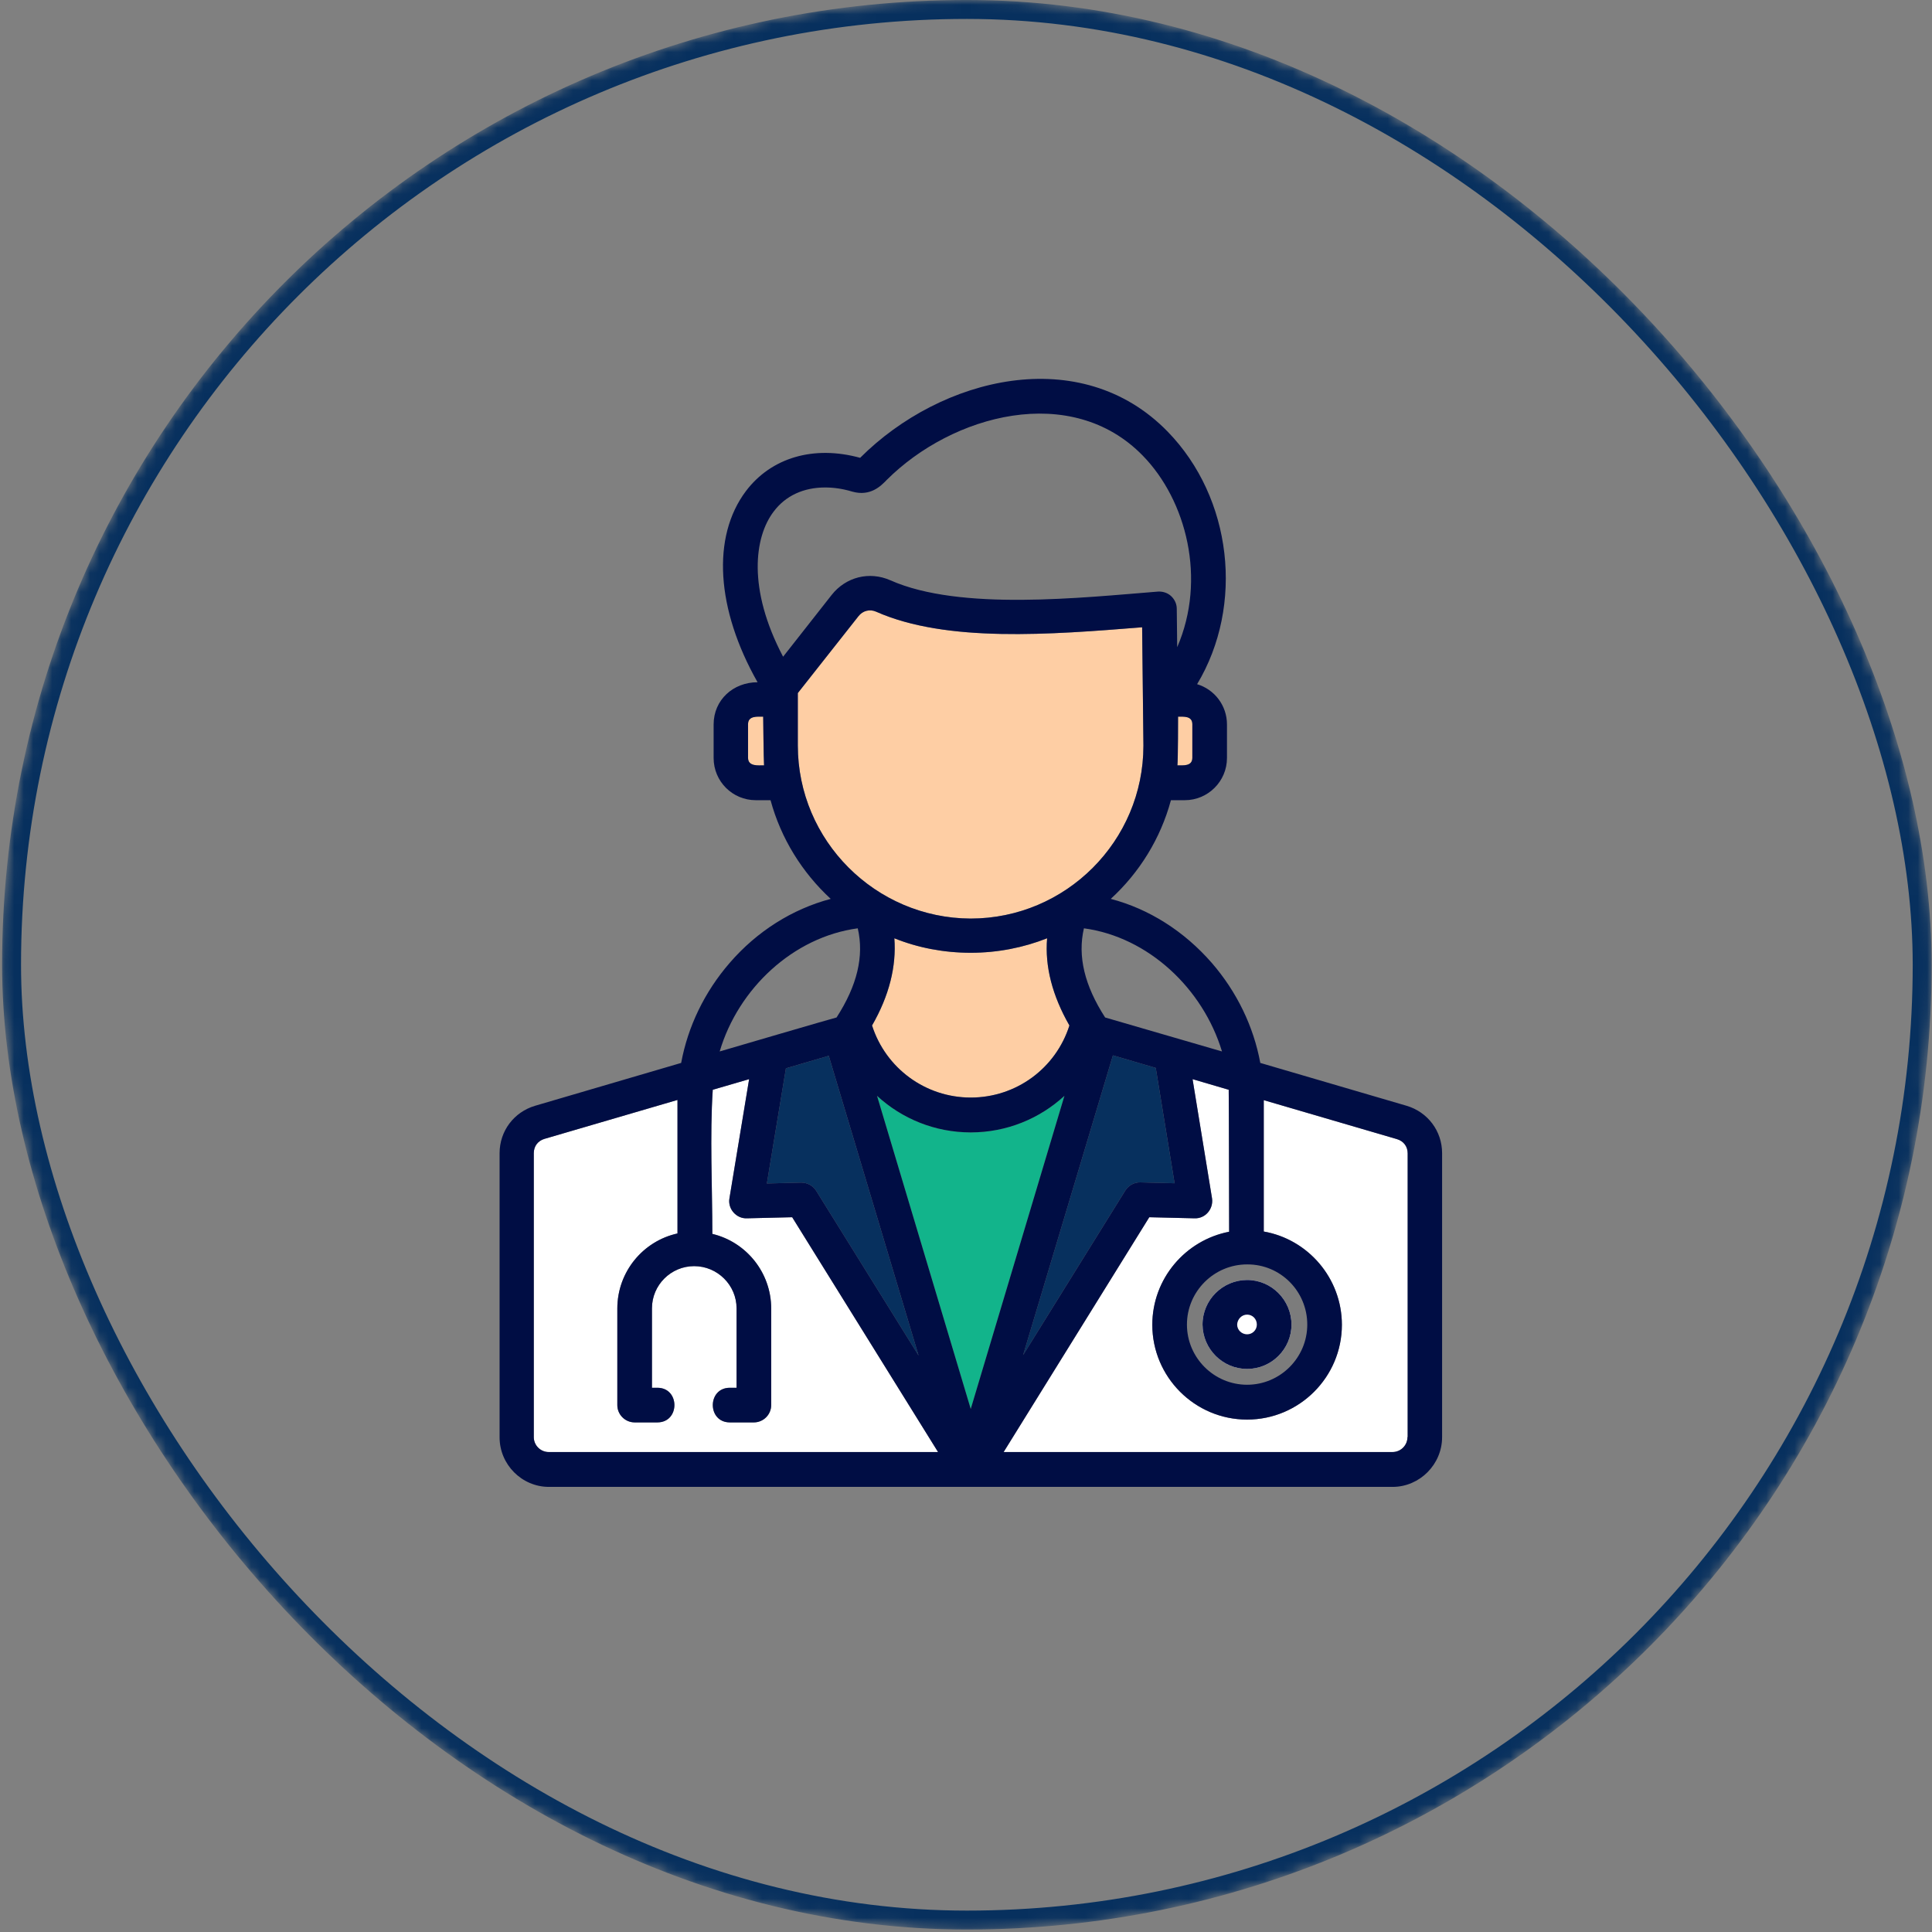
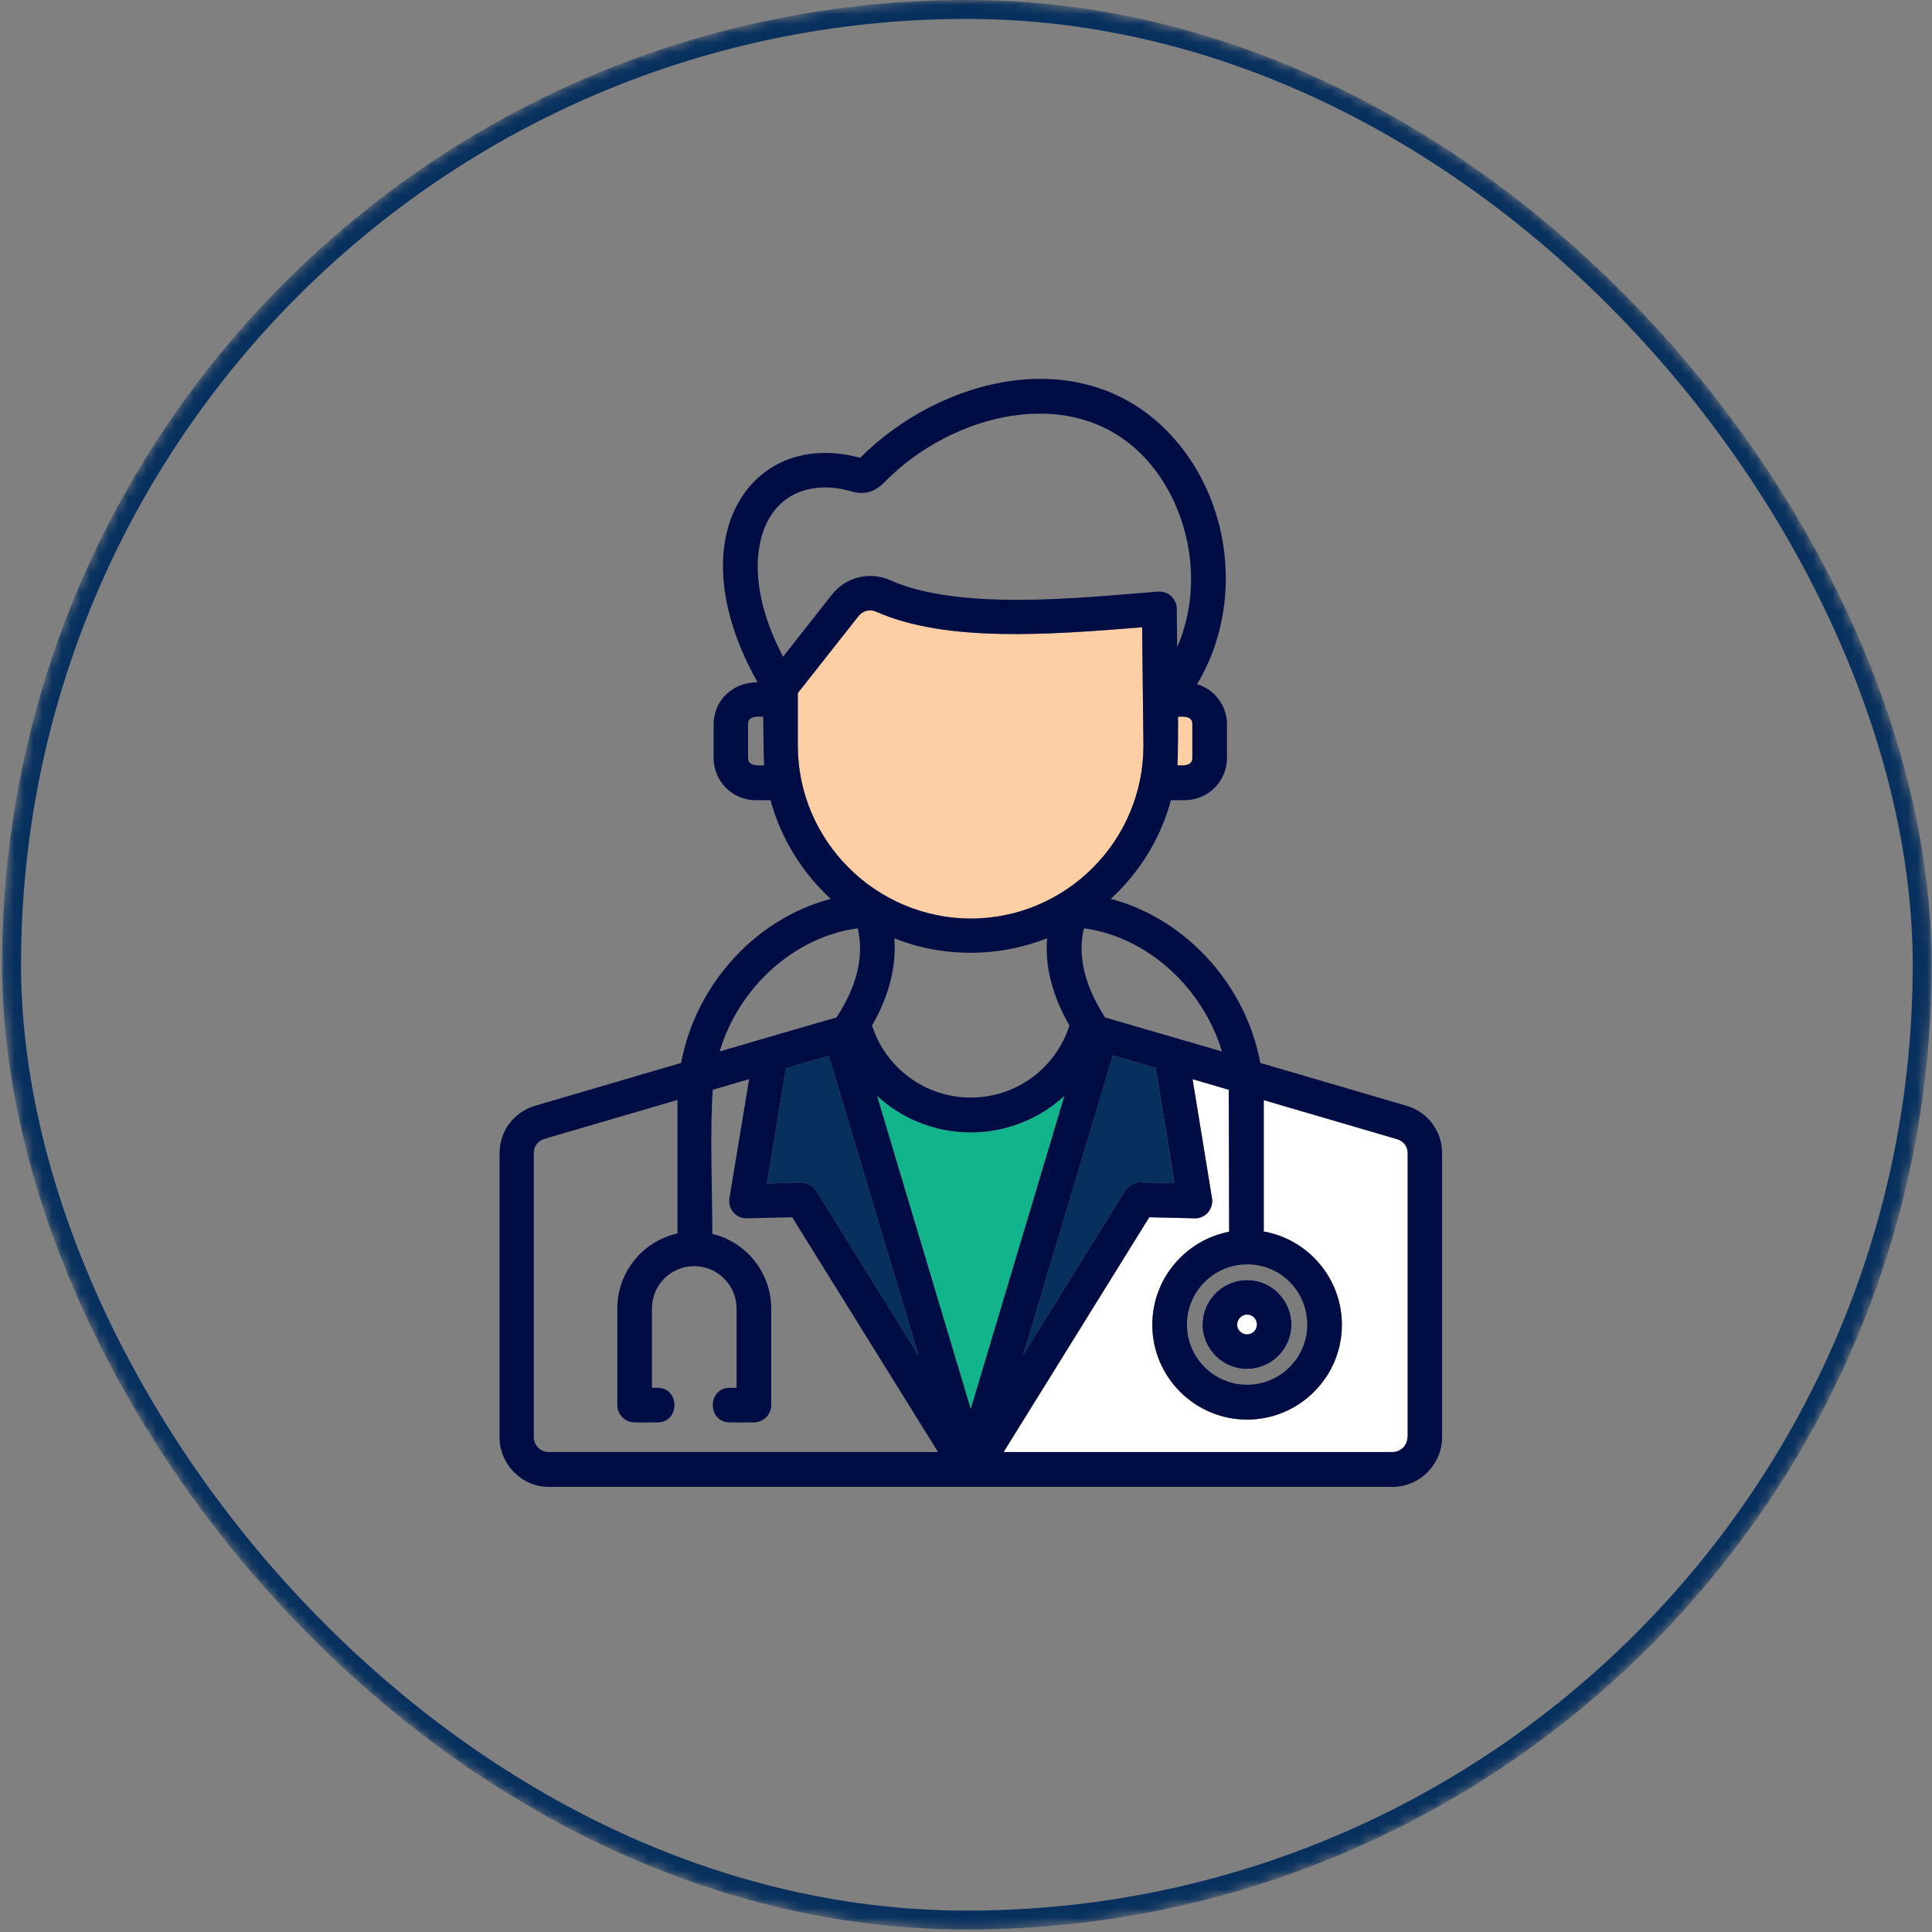
<svg xmlns="http://www.w3.org/2000/svg" width="204" height="204" viewBox="0 0 204 204" fill="none">
  <rect x="0" y="0" width="204" height="204" fill="#808080" stroke="none" />
  <mask id="mask0_6178_2106" style="mask-type:alpha" maskUnits="userSpaceOnUse" x="0" y="-1" width="204" height="205">
    <rect x="0.721" y="0.499" width="202.742" height="202.742" rx="101.371" fill="#D9D9D9" stroke="#12B48B" />
  </mask>
  <g mask="url(#mask0_6178_2106)">
    <rect x="1.221" y="0.999" width="201.742" height="201.742" rx="100.871" stroke="#07305E" stroke-opacity="0.99" stroke-width="2" />
  </g>
  <g clip-path="url(#clip0_6178_2106)">
    <path fill-rule="evenodd" clip-rule="evenodd" d="M148.614 151.745C148.614 152.613 147.905 153.321 147.037 153.321H105.973L121.352 128.528L126.128 128.642C127.27 128.687 128.139 127.659 127.979 126.539L125.922 113.948L129.738 115.068C129.761 115.411 129.784 130.059 129.784 130.059C125.168 130.95 121.672 135.017 121.672 139.885C121.672 145.392 126.151 149.894 131.681 149.894C137.188 149.894 141.69 145.415 141.69 139.885C141.69 134.972 138.125 130.858 133.44 130.036V116.165L147.494 120.278C148.202 120.484 148.637 121.055 148.637 121.786V151.745H148.614Z" fill="white" />
    <path fill-rule="evenodd" clip-rule="evenodd" d="M92.606 115.708C95.233 118.13 98.73 119.57 102.5 119.57C106.271 119.57 109.767 118.13 112.395 115.708L102.5 148.774L92.606 115.708Z" fill="#12B48B" />
-     <path fill-rule="evenodd" clip-rule="evenodd" d="M57.94 153.321C57.072 153.321 56.363 152.613 56.363 151.745V121.763C56.363 121.032 56.797 120.461 57.483 120.255L71.537 116.142V130.241C67.903 131.041 65.184 134.286 65.184 138.171V148.363C65.184 149.368 66.007 150.191 67.012 150.191H69.412C71.811 150.191 71.811 146.535 69.412 146.535H68.84V138.148C68.84 135.68 70.851 133.692 73.296 133.692C75.764 133.692 77.775 135.703 77.775 138.148V146.535H77.067C74.667 146.535 74.667 150.191 77.067 150.191H79.603C80.609 150.191 81.431 149.368 81.431 148.363V138.171C81.431 134.355 78.781 131.133 75.216 130.287C75.216 125.42 74.942 119.844 75.261 115.068L79.101 113.948L77.021 126.539C76.93 127.065 77.09 127.613 77.455 128.025C77.821 128.436 78.324 128.665 78.872 128.642L83.648 128.528L99.05 153.321H57.94Z" fill="white" />
    <path fill-rule="evenodd" clip-rule="evenodd" d="M96.992 143.13L86.183 125.74C85.84 125.191 85.246 124.871 84.583 124.871L80.973 124.963L82.984 112.806L87.508 111.48L96.992 143.13Z" fill="#07305E" fill-opacity="0.99" />
    <path fill-rule="evenodd" clip-rule="evenodd" d="M84.242 78.711V73.181L90.641 65.069C91.098 64.475 91.852 64.292 92.514 64.589C99.941 67.879 110.91 67.011 120.599 66.234L120.736 78.734C120.736 88.789 112.555 96.992 102.478 96.992C92.446 96.947 84.242 88.766 84.242 78.711Z" fill="#FECEA4" />
-     <path fill-rule="evenodd" clip-rule="evenodd" d="M81.683 54.032C82.939 52.34 84.859 51.472 87.121 51.472C88.035 51.472 88.995 51.609 89.978 51.906C91.897 52.455 93.017 51.312 93.611 50.695C100.558 43.748 113.126 40.366 120.667 48.113C125.283 52.843 127.409 61.161 124.301 68.337L124.255 64.269C124.255 63.766 124.026 63.286 123.661 62.944C123.295 62.601 122.792 62.441 122.29 62.464C114.223 63.103 101.381 64.543 94.022 61.275C91.806 60.293 89.315 60.91 87.807 62.829L82.688 69.342C78.895 62.144 79.672 56.682 81.683 54.032Z" fill="#7C7C7C" />
-     <path fill-rule="evenodd" clip-rule="evenodd" d="M78.986 80.014V76.472C78.986 75.558 79.969 75.672 80.586 75.672C80.586 75.672 80.632 80.128 80.677 80.814C80.06 80.814 78.986 80.951 78.986 80.014Z" fill="#FECEA4" />
    <path fill-rule="evenodd" clip-rule="evenodd" d="M125.899 80.014C125.899 80.928 124.939 80.814 124.322 80.814C124.391 80.128 124.391 75.672 124.391 75.672C124.985 75.672 125.899 75.581 125.899 76.472V80.014Z" fill="#FECEA4" />
    <path fill-rule="evenodd" clip-rule="evenodd" d="M124.025 124.94L120.415 124.848C119.775 124.826 119.158 125.168 118.815 125.717L108.029 143.084L117.513 111.435L122.037 112.76L124.025 124.94Z" fill="#07305E" fill-opacity="0.99" />
-     <path fill-rule="evenodd" clip-rule="evenodd" d="M94.434 99.072C96.925 100.077 99.667 100.603 102.5 100.603C105.357 100.603 108.076 100.054 110.567 99.072C110.316 102.042 111.115 105.127 112.921 108.281C111.481 112.806 107.299 115.891 102.5 115.891C97.702 115.891 93.52 112.783 92.08 108.281C93.885 105.15 94.662 102.042 94.434 99.072Z" fill="#FECEA4" />
    <path fill-rule="evenodd" clip-rule="evenodd" d="M138.034 139.862C138.034 143.358 135.177 146.214 131.681 146.214C128.185 146.214 125.328 143.358 125.328 139.862C125.328 136.365 128.185 133.509 131.681 133.509C135.2 133.486 138.034 136.343 138.034 139.862Z" fill="#7C7C7C" />
-     <path fill-rule="evenodd" clip-rule="evenodd" d="M131.682 138.811C132.253 138.811 132.71 139.268 132.71 139.862C132.71 140.433 132.253 140.89 131.682 140.89C131.111 140.89 130.631 140.433 130.631 139.862C130.654 139.29 131.111 138.811 131.682 138.811Z" fill="#07305E" fill-opacity="0.99" />
-     <path fill-rule="evenodd" clip-rule="evenodd" d="M131.682 144.546C134.264 144.546 136.367 142.444 136.367 139.862C136.367 137.279 134.264 135.154 131.682 135.154C129.1 135.154 126.975 137.257 126.975 139.862C126.997 142.444 129.1 144.546 131.682 144.546Z" fill="white" />
+     <path fill-rule="evenodd" clip-rule="evenodd" d="M131.682 144.546C134.264 144.546 136.367 142.444 136.367 139.862C136.367 137.279 134.264 135.154 131.682 135.154C129.1 135.154 126.975 137.257 126.975 139.862Z" fill="white" />
    <path fill-rule="evenodd" clip-rule="evenodd" d="M131.682 144.546C134.264 144.546 136.367 142.444 136.367 139.862C136.367 137.279 134.264 135.154 131.682 135.154C129.1 135.154 126.975 137.257 126.975 139.862C126.997 142.444 129.1 144.546 131.682 144.546ZM131.682 138.811C132.253 138.811 132.71 139.268 132.71 139.862C132.71 140.433 132.253 140.89 131.682 140.89C131.111 140.89 130.631 140.433 130.631 139.862C130.654 139.29 131.111 138.811 131.682 138.811Z" fill="#000D44" />
    <path fill-rule="evenodd" clip-rule="evenodd" d="M152.271 151.745V121.763C152.271 119.433 150.762 117.422 148.523 116.759L133.075 112.234C132.367 108.395 130.607 104.739 127.956 101.677C125.031 98.318 121.307 95.964 117.285 94.913C120.301 92.148 122.541 88.56 123.638 84.493H125.1C127.545 84.493 129.556 82.504 129.556 80.037V76.495C129.556 74.484 128.231 72.793 126.403 72.244C131.407 63.903 130.104 52.569 123.295 45.576C114.108 36.139 99.369 39.795 90.823 48.341C85.91 46.993 81.431 48.319 78.757 51.861C75.124 56.705 75.626 64.338 79.991 72.038C77.432 72.038 75.352 73.889 75.352 76.495V80.037C75.352 82.504 77.34 84.493 79.808 84.493H81.362C82.459 88.537 84.698 92.125 87.715 94.913C83.67 95.987 79.945 98.318 77.043 101.677C74.392 104.739 72.633 108.395 71.924 112.234L56.5 116.759C54.26 117.422 52.752 119.433 52.752 121.763V151.768C52.752 154.647 55.106 157.001 57.962 157.001H147.083C149.917 156.978 152.271 154.624 152.271 151.745ZM138.034 139.862C138.034 143.358 135.178 146.215 131.681 146.215C128.185 146.215 125.329 143.358 125.329 139.862C125.329 136.366 128.185 133.509 131.681 133.509C135.2 133.486 138.034 136.343 138.034 139.862ZM129.03 111.023C129.03 111.023 116.873 107.481 116.691 107.436C114.52 104.076 113.766 100.969 114.451 98.021C121.238 98.935 127.02 104.373 129.03 111.023ZM94.433 99.072C96.924 100.077 99.666 100.603 102.5 100.603C105.356 100.603 108.076 100.054 110.566 99.072C110.315 102.043 111.115 105.128 112.92 108.281C111.48 112.806 107.299 115.891 102.5 115.891C97.701 115.891 93.519 112.783 92.079 108.281C93.885 105.15 94.662 102.043 94.433 99.072ZM124.026 124.94L120.415 124.848C119.776 124.826 119.159 125.168 118.816 125.717L108.03 143.084L117.513 111.435L122.038 112.76L124.026 124.94ZM125.9 80.014C125.9 80.928 124.94 80.814 124.323 80.814C124.392 80.128 124.392 75.672 124.392 75.672C124.986 75.672 125.9 75.581 125.9 76.472V80.014ZM78.986 80.014V76.472C78.986 75.558 79.968 75.672 80.585 75.672C80.585 75.672 80.631 80.128 80.677 80.814C80.06 80.814 78.986 80.951 78.986 80.014ZM81.682 54.031C82.939 52.34 84.858 51.472 87.121 51.472C88.035 51.472 88.995 51.609 89.977 51.906C91.897 52.455 93.016 51.312 93.611 50.695C100.557 43.748 113.126 40.366 120.667 48.113C125.283 52.843 127.408 61.161 124.3 68.337L124.255 64.269C124.255 63.766 124.026 63.286 123.66 62.944C123.295 62.601 122.792 62.441 122.289 62.464C114.223 63.103 101.38 64.543 94.022 61.275C91.805 60.293 89.314 60.91 87.806 62.829L82.688 69.342C78.894 62.144 79.671 56.682 81.682 54.031ZM84.241 78.711V73.181L90.64 65.069C91.097 64.475 91.851 64.292 92.514 64.589C99.94 67.879 110.909 67.011 120.598 66.234L120.735 78.734C120.735 88.789 112.554 96.992 102.477 96.992C92.445 96.947 84.241 88.766 84.241 78.711ZM90.571 98.021C91.257 100.969 90.503 104.076 88.332 107.436C88.149 107.458 75.992 111.023 75.992 111.023C77.957 104.373 83.761 98.935 90.571 98.021ZM96.993 143.13L86.184 125.74C85.841 125.191 85.247 124.871 84.584 124.871L80.974 124.963L82.985 112.806L87.509 111.48L96.993 143.13ZM57.939 153.321C57.071 153.321 56.362 152.613 56.362 151.745V121.763C56.362 121.032 56.797 120.461 57.482 120.255L71.536 116.142V130.241C67.903 131.041 65.183 134.286 65.183 138.171V148.363C65.183 149.368 66.006 150.191 67.011 150.191H69.411C71.81 150.191 71.81 146.535 69.411 146.535H68.84V138.148C68.84 135.68 70.85 133.692 73.296 133.692C75.763 133.692 77.774 135.703 77.774 138.148V146.535H77.066C74.667 146.535 74.667 150.191 77.066 150.191H79.603C80.608 150.191 81.431 149.368 81.431 148.363V138.171C81.431 134.355 78.78 131.133 75.215 130.287C75.215 125.42 74.941 119.844 75.261 115.068L79.1 113.948L77.02 126.539C76.929 127.065 77.089 127.613 77.454 128.025C77.82 128.436 78.323 128.665 78.871 128.642L83.647 128.528L99.049 153.321H57.939ZM92.605 115.708C95.233 118.13 98.729 119.57 102.5 119.57C106.27 119.57 109.767 118.13 112.395 115.708L102.5 148.774L92.605 115.708ZM148.614 151.745C148.614 152.613 147.906 153.321 147.037 153.321H105.973L121.352 128.528L126.128 128.642C127.271 128.688 128.139 127.659 127.979 126.539L125.923 113.948L129.739 115.068C129.762 115.411 129.785 130.059 129.785 130.059C125.169 130.95 121.672 135.017 121.672 139.885C121.672 145.392 126.151 149.894 131.681 149.894C137.188 149.894 141.69 145.415 141.69 139.885C141.69 134.972 138.125 130.858 133.441 130.036V116.165L147.495 120.278C148.203 120.484 148.637 121.055 148.637 121.786V151.745H148.614Z" fill="#000D44" />
  </g>
  <defs>
    <clipPath id="clip0_6178_2106">
      <rect width="117" height="117" fill="white" transform="translate(44 40.001)" />
    </clipPath>
  </defs>
</svg>